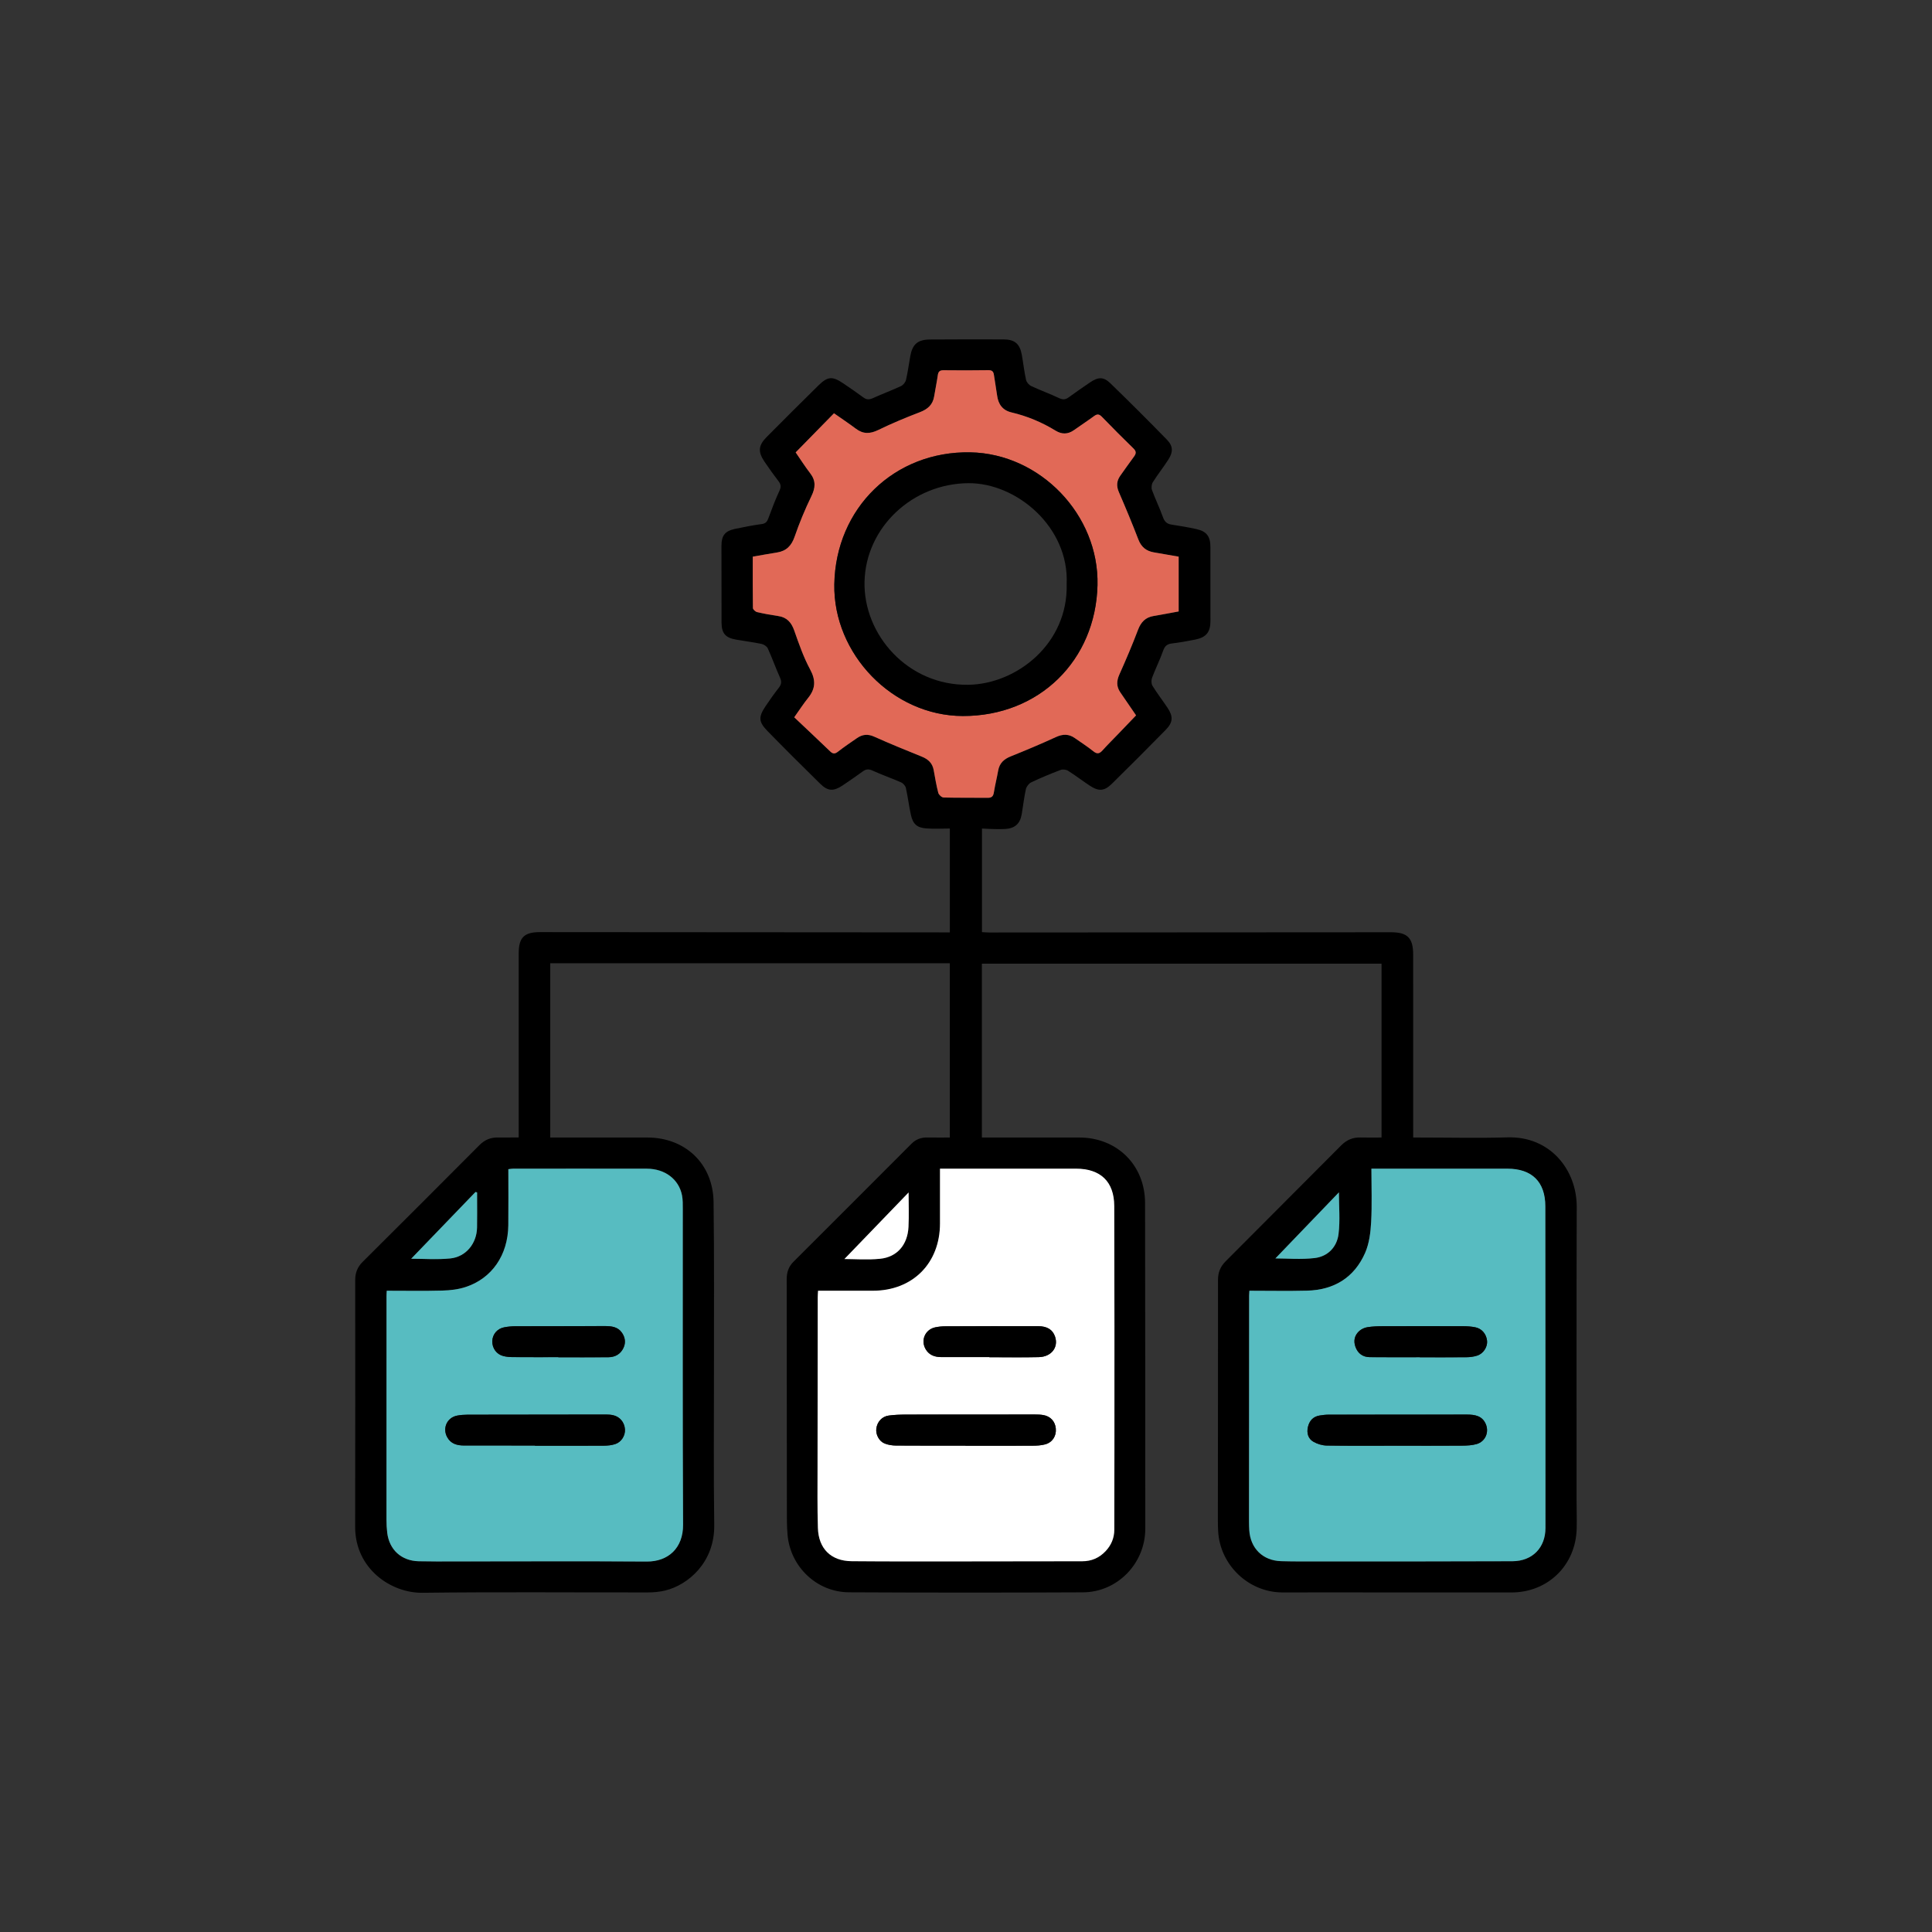
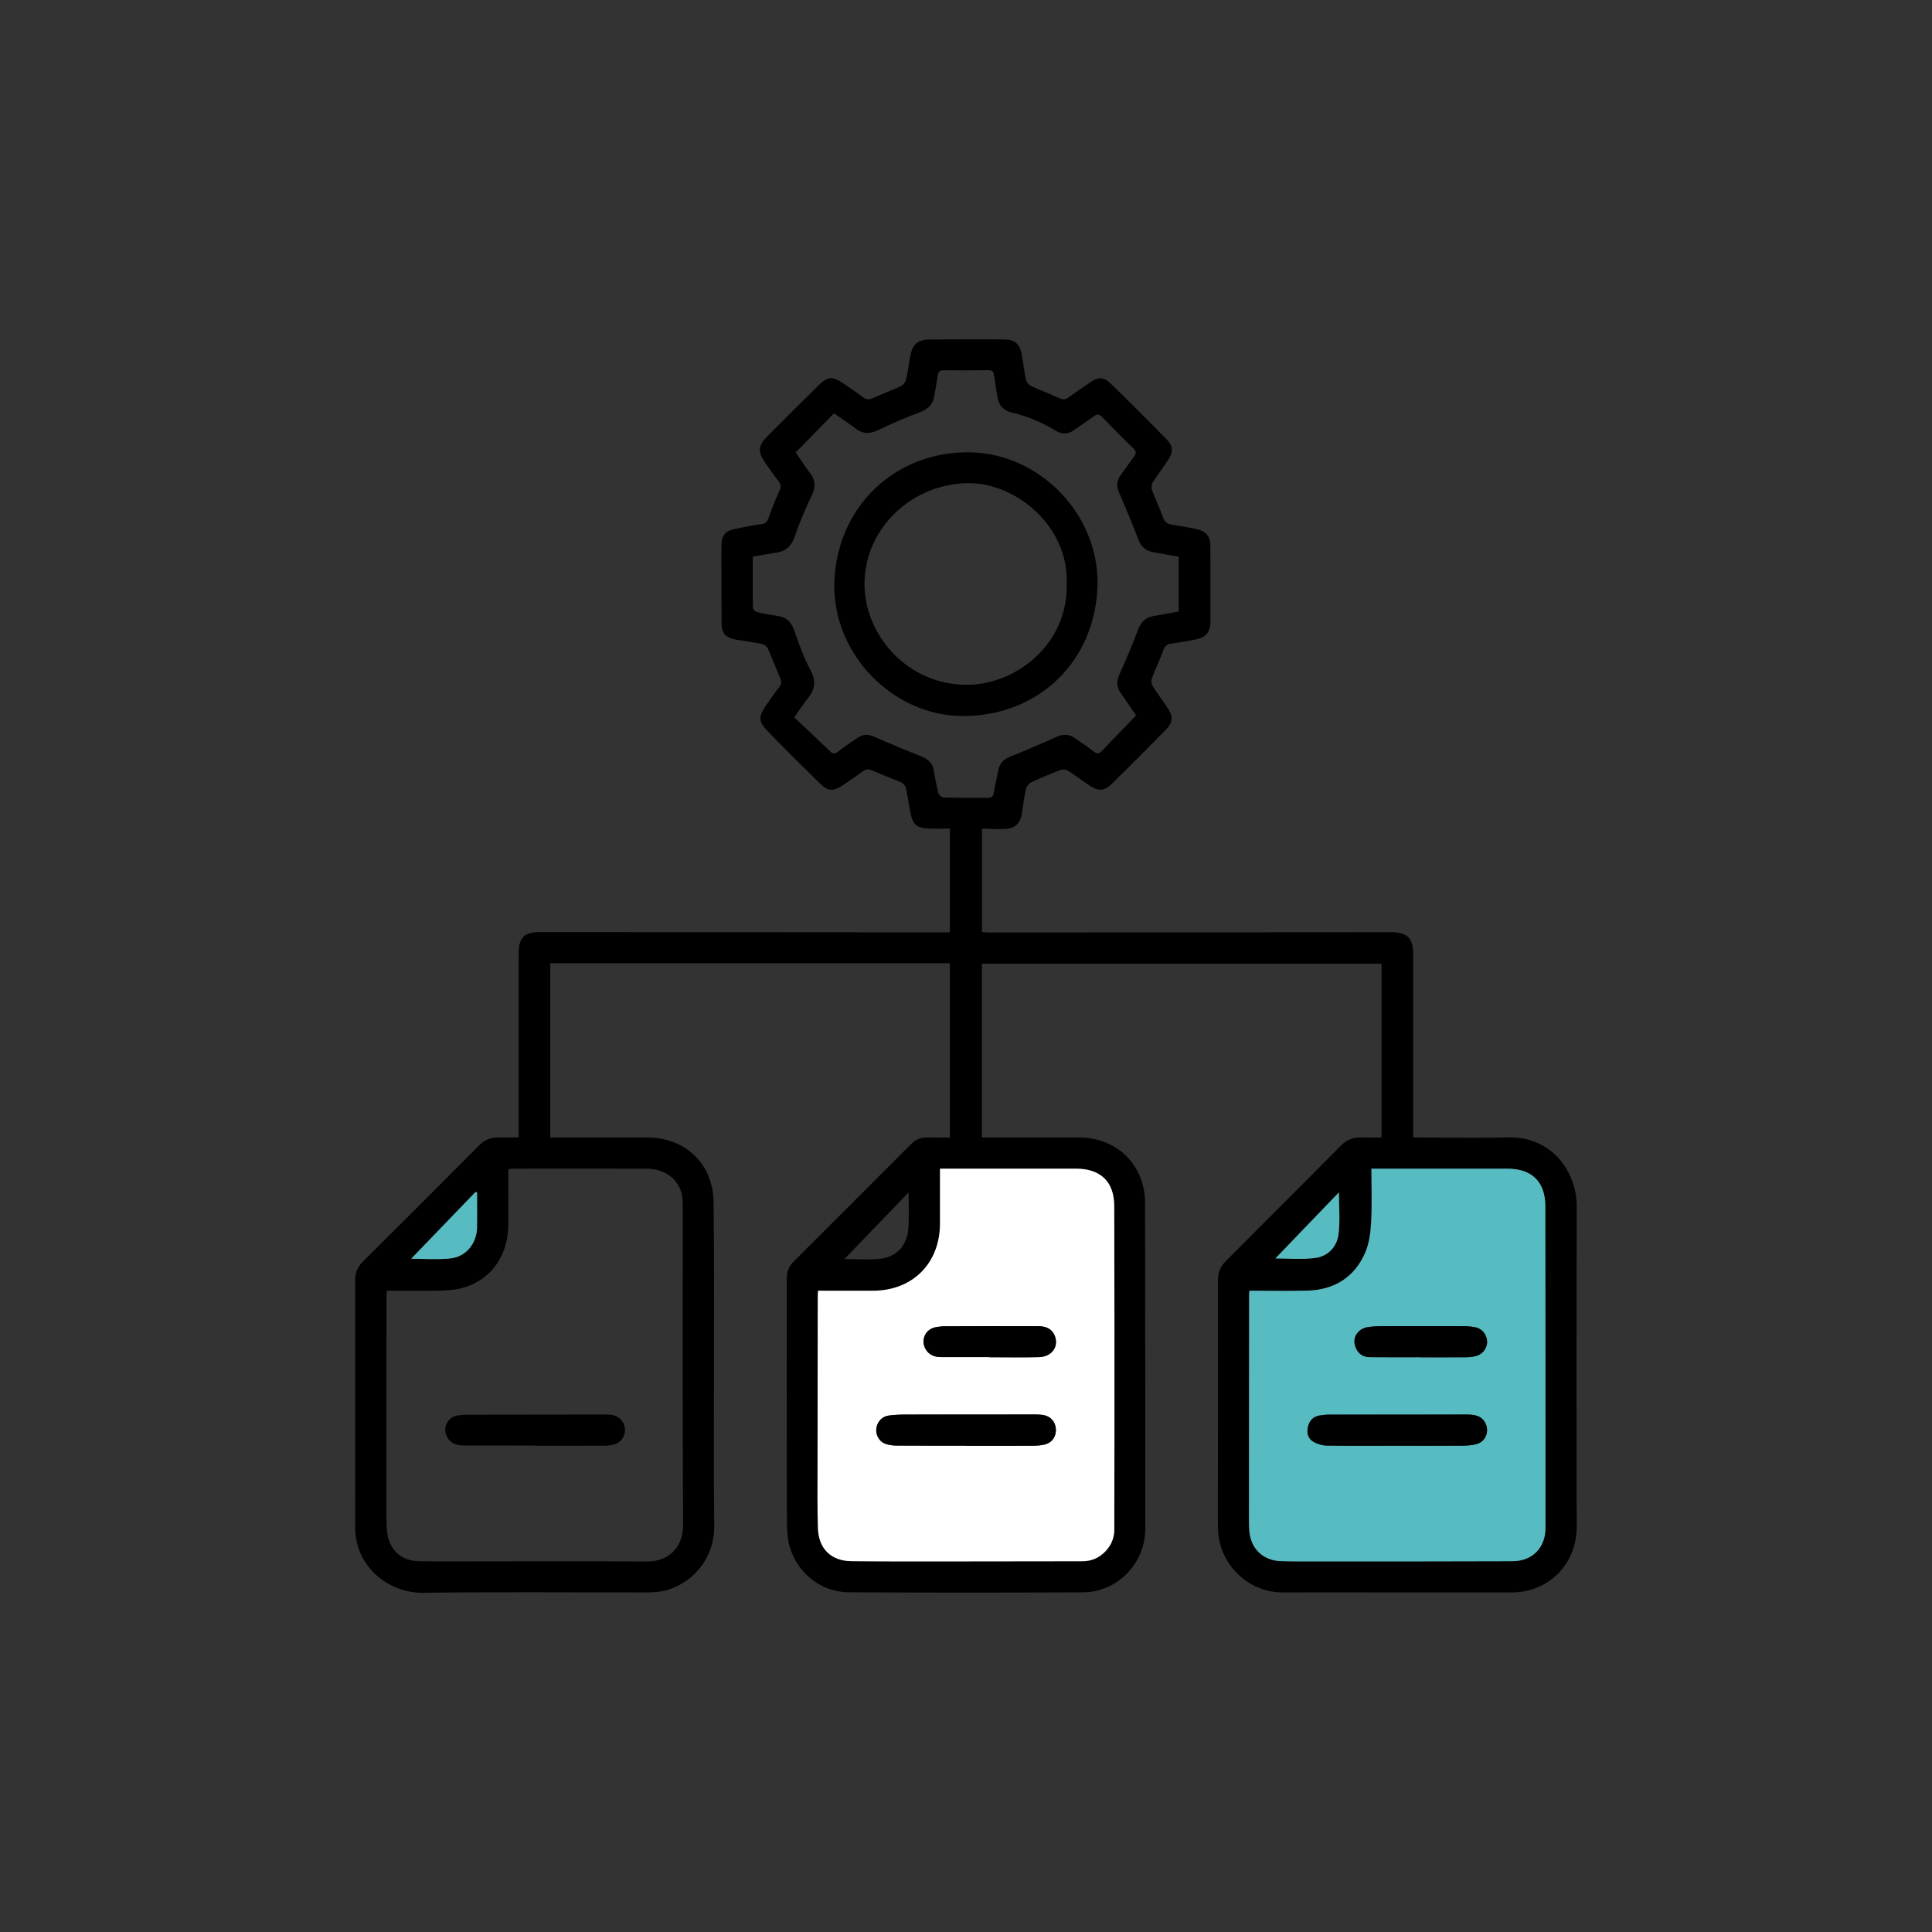
<svg xmlns="http://www.w3.org/2000/svg" id="Layer_1" x="0px" y="0px" viewBox="0 0 1080 1080" style="enable-background:new 0 0 1080 1080;" xml:space="preserve">
  <rect x="0" y="0" width="1080" height="1080" fill="#333333" stroke="none" />
  <style type="text/css">	.st0{fill:#E16957;}	.st1{fill:#57BCC1;}	.st2{fill:#FFFFFF;}	.st3{fill:#FDFEFF;}	.st4{fill:#F7F7F7;}	.st5{fill:#4AC4EF;}	.st6{fill:#F7F6F7;}</style>
  <g>
    <path d="M289.96,635.83c0-11.69,0-22.83,0-33.96c0-23.01,0-46.02,0-69.03c0-8.74,3.09-11.78,11.82-11.78  c75.22,0.05,150.43,0.1,225.65,0.15c1.08,0,2.17,0,3.54,0c0-19.35,0-38.51,0-58.05c-4.43,0-8.77,0.25-13.06-0.06  c-5.31-0.38-7.56-2.4-8.72-7.62c-1.1-4.95-1.68-10.02-2.79-14.96c-0.27-1.22-1.51-2.65-2.67-3.16c-5.3-2.34-10.8-4.22-16.06-6.63  c-2.09-0.96-3.54-0.81-5.27,0.43c-3.74,2.68-7.5,5.33-11.33,7.88c-5.18,3.44-8.29,3.3-12.62-0.96  c-9.85-9.68-19.64-19.41-29.29-29.29c-5.18-5.3-5.27-7.92-1.19-14.05c2.35-3.52,4.82-6.98,7.42-10.31  c1.44-1.85,1.64-3.41,0.65-5.61c-2.42-5.39-4.39-10.97-6.84-16.35c-0.53-1.16-2.18-2.25-3.49-2.52c-4.73-0.99-9.54-1.56-14.31-2.41  c-5.96-1.06-8.04-3.54-8.06-9.64c-0.05-14.29-0.06-28.58-0.04-42.87c0.01-5.66,1.99-8.19,7.54-9.37c4.97-1.05,9.96-2.02,14.99-2.71  c2.21-0.3,3.01-1.36,3.7-3.25c1.92-5.21,3.89-10.42,6.22-15.45c0.98-2.11,0.78-3.5-0.53-5.22c-2.7-3.57-5.34-7.19-7.84-10.9  c-3.79-5.61-3.49-9.13,1.22-13.87c9.56-9.62,19.16-19.21,28.83-28.72c5.28-5.19,7.84-5.35,13.99-1.21c3.81,2.57,7.6,5.18,11.3,7.91  c1.81,1.34,3.35,1.18,5.31,0.29c5.17-2.34,10.51-4.31,15.64-6.71c1.23-0.58,2.48-2.13,2.79-3.46c1.02-4.35,1.59-8.8,2.38-13.2  c1.22-6.79,4.16-9.34,11.16-9.38c13.69-0.09,27.37-0.1,41.06-0.05c6.2,0.02,9.04,2.5,10.14,8.64c0.83,4.64,1.34,9.34,2.35,13.94  c0.29,1.33,1.61,2.89,2.87,3.48c5.13,2.41,10.5,4.33,15.62,6.76c2.06,0.97,3.53,0.89,5.29-0.38c4.02-2.91,8.08-5.76,12.2-8.53  c4.41-2.96,7.39-3.04,11.13,0.58c10.69,10.36,21.24,20.88,31.63,31.54c3.52,3.61,3.56,6.91,0.78,11.23  c-2.74,4.27-5.93,8.26-8.63,12.56c-0.72,1.15-0.93,3.14-0.46,4.42c1.87,5.1,4.28,10,6.1,15.11c0.9,2.51,2.2,3.77,4.78,4.17  c4.66,0.72,9.32,1.49,13.92,2.51c5.74,1.27,7.83,4.08,7.84,10.01c0.01,13.81,0.02,27.61,0.02,41.42c0,6.14-2.34,9.09-8.44,10.33  c-4.38,0.89-8.8,1.66-13.24,2.2c-2.66,0.33-3.87,1.52-4.77,4.06c-1.81,5.12-4.27,10-6.18,15.09c-0.49,1.32-0.47,3.35,0.23,4.5  c2.6,4.22,5.66,8.15,8.4,12.28c3.26,4.9,3.11,8.15-1.01,12.36c-9.92,10.12-19.93,20.14-30.04,30.08  c-4.35,4.27-7.42,4.41-12.62,0.96c-4.03-2.68-7.88-5.64-11.97-8.21c-1.08-0.68-2.98-0.88-4.17-0.42  c-5.53,2.1-11.01,4.37-16.35,6.91c-1.33,0.63-2.68,2.35-3,3.79c-1.03,4.59-1.53,9.3-2.32,13.95c-0.92,5.42-3.8,8.01-9.32,8.35  c-2.17,0.13-4.36,0.06-6.54,0.02c-2.04-0.04-4.08-0.17-6.37-0.27c0,19.27,0,38.35,0,57.9c1.34,0.07,2.73,0.2,4.12,0.2  c74.85-0.04,149.71-0.09,224.56-0.13c9.18-0.01,12.36,3.2,12.36,12.54c0.02,32.58,0.01,65.16,0.01,97.74c0,1.32,0,2.64,0,4.47  c1.47,0,2.74,0,4.02,0c16.23,0,32.47,0.39,48.69-0.09c23.85-0.72,38.77,18.12,38.71,38.89c-0.16,54.38-0.08,108.76-0.09,163.13  c0,5.57,0.2,11.14,0.06,16.71c-0.49,20.36-15.99,35.63-36.36,35.66c-36.34,0.06-72.67-0.03-109.01-0.05  c-6.54,0-13.08,0.13-19.62,0.03c-18.68-0.3-34.36-15.43-35.42-34.14c-0.2-3.62-0.16-7.26-0.16-10.9  c0.03-43.24,0.11-86.47,0.07-129.71c0-4.2,1.39-7.46,4.28-10.35c21.57-21.59,43.12-43.2,64.64-64.84c3-3.01,6.48-4.49,10.73-4.37  c3.85,0.11,7.71,0.02,11.77,0.02c0-32.43,0-64.59,0-97.17c-74.44,0-148.82,0-223.41,0c0,32.17,0,64.45,0,97.17  c1.35,0,2.64,0,3.93,0c16.84,0,33.67-0.01,50.51,0c21.17,0.01,36.75,15.43,36.78,36.64c0.09,60.68,0.12,121.35,0.12,182.03  c0,19.36-15.52,35.48-34.85,35.57c-43.6,0.21-87.21,0.2-130.81-0.02c-17.95-0.09-32.76-14.25-34.31-32.14  c-0.43-4.93-0.38-9.92-0.38-14.88c-0.04-42.63-0.03-85.26-0.1-127.89c-0.01-3.84,0.99-7.06,3.76-9.83  c22.04-21.98,44.03-44,66.02-66.03c2.47-2.48,5.38-3.53,8.83-3.47c4.1,0.07,8.21,0.02,12.58,0.02c0-32.57,0-64.95,0-97.41  c-74.39,0-148.78,0-223.37,0c0,32.49,0,64.67,0,97.41c1.21,0,2.48,0,3.75,0c16.84,0,33.67,0,50.51,0  c21.23,0,36.76,14.69,37.04,36.04c0.41,31.12,0.19,62.25,0.22,93.37c0.03,29.07-0.26,58.14,0.15,87.2  c0.29,20.82-14.48,33.44-27.34,36.6c-3.14,0.77-6.46,1.07-9.7,1.08c-42.03,0.06-84.06-0.32-126.08,0.2  c-17.55,0.22-37.66-13.44-37.61-36.86c0.11-46.02,0.04-92.04,0.03-138.06c0-3.94,1.28-7.2,4.16-10.06  c21.81-21.69,43.57-43.44,65.27-65.25c3.04-3.05,6.48-4.43,10.73-4.28C282.34,635.93,285.95,635.83,289.96,635.83z M698.41,721.53  c-0.07,1.27-0.15,1.98-0.15,2.69c-0.03,40.68-0.06,81.36-0.07,122.05c0,3.03-0.03,6.06,0.15,9.08  c0.63,10.23,7.58,17.07,17.81,17.37c7.38,0.21,14.77,0.14,22.16,0.14c35.72-0.01,71.44,0.04,107.16-0.11  c11.14-0.05,18.44-7.57,18.44-18.58c0.02-59.93,0-119.87-0.07-179.8c-0.02-13.72-7.51-21.05-21.18-21.05  c-23.98-0.01-47.95,0-71.93,0c-1.28,0-2.56,0-4.11,0c0,10.3,0.39,20.11-0.15,29.87c-0.32,5.82-1.08,12-3.39,17.24  c-6.08,13.8-17.39,20.69-32.41,21.07C720.06,721.75,709.42,721.53,698.41,721.53z M457.3,721.53c-0.08,1.56-0.18,2.62-0.18,3.68  c-0.05,31.6-0.1,63.2-0.11,94.81c0,11.38-0.14,22.77,0.2,34.14c0.35,11.59,7.34,18.48,18.85,18.58c21.92,0.2,43.83,0.11,65.75,0.11  c21.07,0,42.14-0.06,63.21-0.08c5.12-0.01,9.41-1.86,12.94-5.57c3.24-3.41,4.93-7.41,4.94-12.11c0.03-15.38,0.08-30.75,0.07-46.13  c-0.01-44.92,0.06-89.84-0.1-134.76c-0.05-13.7-7.7-20.88-21.41-20.89c-23.98-0.01-47.95,0-71.93,0c-1.28,0-2.56,0-4.07,0  c0,10.51,0,20.54,0,30.58c-0.01,22.34-15.32,37.68-37.59,37.66C477.83,721.52,467.78,721.53,457.3,721.53z M216.2,721.53  c-0.07,1.45-0.15,2.27-0.15,3.1c-0.02,41.65-0.04,83.3-0.02,124.94c0,2.41,0.13,4.85,0.42,7.24c1.17,9.55,7.93,15.71,17.59,15.93  c6.53,0.15,13.08,0.1,19.61,0.1c35.96,0,71.92-0.19,107.88,0.06c11.99,0.08,20.37-7.52,20.3-20.57  c-0.3-58.84-0.13-117.68-0.16-176.52c0-2.54,0.05-5.13-0.43-7.6c-1.74-8.98-9.52-14.89-19.64-14.91  c-24.94-0.06-49.89-0.02-74.83-0.01c-0.8,0-1.6,0.17-2.61,0.28c0,10.6,0.09,20.99-0.02,31.39c-0.18,16.6-9.13,29.69-23.94,34.51  c-4.06,1.32-8.52,1.84-12.82,1.96C237.12,721.71,226.84,721.53,216.2,721.53z M420.8,311.17c0,9.86-0.06,19.3,0.1,28.73  c0.01,0.8,1.39,2.06,2.32,2.28c3.88,0.91,7.81,1.62,11.76,2.19c4.92,0.71,7.43,3.58,9.04,8.18c2.59,7.38,5.19,14.87,8.88,21.72  c3.24,6,2.99,10.79-1.15,15.9c-2.55,3.16-4.75,6.6-7.76,10.82c6.84,6.47,13.53,12.75,20.15,19.11c1.55,1.49,2.67,1.38,4.33,0.09  c3.43-2.67,7.04-5.12,10.63-7.59c3-2.06,5.99-2.4,9.54-0.81c8.79,3.95,17.74,7.57,26.67,11.19c3.53,1.43,5.92,3.61,6.63,7.46  c0.78,4.28,1.48,8.59,2.58,12.79c0.29,1.09,1.91,2.57,2.96,2.6c8.23,0.22,16.46,0.07,24.7,0.17c2.34,0.03,3.1-0.98,3.44-3.15  c0.64-4.06,1.66-8.05,2.38-12.09c0.73-4.15,3.23-6.41,7.04-7.94c8.5-3.41,16.95-6.97,25.27-10.79c3.82-1.75,7.16-1.8,10.56,0.59  c3.46,2.44,7.05,4.72,10.34,7.37c2.14,1.73,3.46,1.34,5.13-0.52c2.74-3.06,5.67-5.95,8.52-8.91c3.4-3.54,6.79-7.08,10.22-10.65  c-2.96-4.33-5.91-8.61-8.84-12.91c-2.18-3.2-2.09-6.35-0.5-9.91c3.69-8.25,7.23-16.57,10.44-25.02c1.63-4.29,4.11-6.94,8.66-7.7  c4.73-0.79,9.43-1.71,14.05-2.55c0-10.41,0-20.51,0-30.63c-4.79-0.83-9.31-1.64-13.84-2.4c-4.3-0.73-7.07-2.99-8.69-7.2  c-3.41-8.89-7.07-17.68-10.86-26.41c-1.45-3.36-1.32-6.29,0.74-9.21c2.52-3.55,5.01-7.13,7.61-10.62c1.24-1.68,1.56-2.91-0.21-4.62  c-6.01-5.8-11.87-11.75-17.69-17.75c-1.49-1.53-2.63-1.63-4.33-0.38c-3.7,2.72-7.56,5.23-11.3,7.89c-3.36,2.38-6.8,2.37-10.19,0.29  c-7.69-4.72-15.9-8.14-24.68-10.22c-5.04-1.19-7.4-4.58-8.06-9.51c-0.51-3.83-1.23-7.64-1.77-11.47c-0.26-1.86-1.03-2.66-3.06-2.63  c-8.35,0.12-16.71,0.14-25.06,0.03c-2.19-0.03-2.97,0.76-3.26,2.81c-0.56,3.95-1.39,7.85-2.03,11.79c-0.77,4.7-3.62,7.18-8,8.86  c-7.87,3-15.67,6.26-23.25,9.95c-4.55,2.21-8.39,2.37-12.47-0.7c-3.94-2.96-8.05-5.69-12.27-8.65  c-7.16,7.31-14.18,14.46-21.43,21.87c2.62,3.8,5.2,7.88,8.14,11.69c3.23,4.2,2.94,8.07,0.68,12.73c-3.57,7.36-6.73,14.97-9.4,22.7  c-1.75,5.07-4.62,8-9.83,8.83C429.96,309.54,425.57,310.34,420.8,311.17z M507.91,666.6c-12.25,12.7-24.43,25.34-35.87,37.2  c5.57,0,12.84,0.58,19.97-0.14c9.52-0.97,15.34-7.83,15.84-17.77C508.17,679.49,507.91,673.06,507.91,666.6z M748.46,666.53  c-11.97,12.45-24.15,25.12-35.51,36.93c6.37,0,14.24,0.7,21.93-0.2c7.37-0.86,12.46-6.14,13.36-13.41  C749.2,682.18,748.46,674.31,748.46,666.53z M229.86,703.64c6.78,0,14.36,0.58,21.82-0.15c8.8-0.87,14.82-8.34,15-17.26  c0.11-5.44,0.03-10.88,0.03-16.32c0-1.11,0-2.22,0-3.32c-0.3-0.08-0.6-0.17-0.9-0.25C253.71,678.89,241.61,691.45,229.86,703.64z" />
    <path class="st1" d="M698.41,721.53c11,0,21.64,0.22,32.27-0.05c15.02-0.38,26.33-7.27,32.41-21.07  c2.31-5.25,3.07-11.43,3.39-17.24c0.53-9.76,0.15-19.57,0.15-29.87c1.55,0,2.83,0,4.11,0c23.98,0,47.95-0.01,71.93,0  c13.68,0.01,21.17,7.33,21.18,21.05c0.07,59.93,0.08,119.87,0.07,179.8c0,11.01-7.29,18.53-18.44,18.58  c-35.72,0.16-71.44,0.1-107.16,0.11c-7.39,0-14.78,0.08-22.16-0.14c-10.23-0.3-17.18-7.14-17.81-17.37  c-0.19-3.02-0.15-6.05-0.15-9.08c0.02-40.68,0.04-81.36,0.07-122.05C698.27,723.51,698.34,722.8,698.41,721.53z M780.92,808.16  c0,0.01,0,0.01,0,0.02c12.11,0,24.21,0.05,36.32-0.04c2.76-0.02,5.62-0.15,8.24-0.9c4.77-1.38,7.02-6.5,5.14-11.05  c-1.95-4.72-6.13-5.43-10.53-5.43c-25.79-0.02-51.57,0-77.36,0.05c-1.69,0-3.39,0.21-5.05,0.48c-3.66,0.6-5.75,2.99-6.54,6.44  c-0.76,3.35,0.1,6.53,3.11,8.25c2.19,1.25,4.95,2.07,7.46,2.11C754.78,808.27,767.85,808.16,780.92,808.16z M793.67,758.69  c0,0.01,0,0.03,0,0.04c8.72,0,17.44,0.06,26.16-0.04c2.03-0.02,4.14-0.3,6.05-0.94c3.43-1.14,5.74-4.92,5.41-8.22  c-0.39-3.85-2.97-6.91-6.7-7.6c-2.13-0.4-4.32-0.58-6.49-0.59c-15.02-0.05-30.04-0.05-45.05,0c-2.9,0.01-5.83,0.12-8.68,0.57  c-1.57,0.25-3.28,1.03-4.47,2.08c-2.69,2.37-3.42,5.5-2.18,8.92c1.34,3.7,4.11,5.7,7.99,5.74  C775.02,758.76,784.35,758.69,793.67,758.69z" />
    <path class="st2" d="M457.3,721.53c10.49,0,20.53-0.01,30.57,0c22.27,0.02,37.59-15.32,37.59-37.66c0-10.03,0-20.06,0-30.58  c1.51,0,2.79,0,4.07,0c23.98,0,47.95-0.01,71.93,0c13.71,0.01,21.36,7.19,21.41,20.89c0.16,44.92,0.1,89.84,0.1,134.76  c0,15.38-0.04,30.75-0.07,46.13c-0.01,4.7-1.71,8.71-4.94,12.11c-3.53,3.71-7.82,5.56-12.94,5.57  c-21.07,0.02-42.14,0.08-63.21,0.08c-21.92,0-43.84,0.09-65.75-0.11c-11.51-0.1-18.5-6.99-18.85-18.58  c-0.35-11.37-0.21-22.76-0.2-34.14c0.01-31.6,0.07-63.2,0.11-94.81C457.11,724.15,457.22,723.09,457.3,721.53z M539.7,808.12  c0,0.02,0,0.05,0,0.07c12.46,0,24.92,0.04,37.39-0.03c2.4-0.01,4.88-0.12,7.16-0.74c4.1-1.12,6.34-4.69,5.97-8.8  c-0.35-4.02-2.98-6.92-7.05-7.6c-1.54-0.26-3.13-0.3-4.7-0.3c-24.08-0.01-48.16-0.01-72.23,0.04c-3.14,0.01-6.3,0.13-9.4,0.55  c-3.8,0.5-6.48,3.51-6.96,7.3c-0.41,3.23,1.49,7.04,4.65,8.32c1.96,0.79,4.22,1.13,6.35,1.15  C513.81,808.17,526.75,808.12,539.7,808.12z M553.06,758.63c0,0.02,0,0.05,0,0.07c9.2,0,18.4,0.17,27.6-0.05  c7.13-0.17,11.18-5.56,9.1-11.54c-1.32-3.78-4.28-5.76-9.51-5.77c-17.31-0.06-34.62,0.01-51.93,0.08  c-1.81,0.01-3.64,0.19-5.41,0.55c-5.77,1.17-8.42,7.35-5.38,12.37c1.98,3.28,5.12,4.28,8.67,4.29  C535.14,758.66,544.1,758.63,553.06,758.63z" />
-     <path class="st1" d="M216.2,721.53c10.64,0,20.92,0.19,31.19-0.09c4.3-0.11,8.75-0.64,12.82-1.96  c14.81-4.82,23.75-17.9,23.94-34.51c0.12-10.39,0.02-20.79,0.02-31.39c1-0.11,1.81-0.27,2.61-0.28  c24.94-0.01,49.89-0.05,74.83,0.01c10.12,0.02,17.9,5.93,19.64,14.91c0.48,2.47,0.43,5.06,0.43,7.6  c0.03,58.84-0.14,117.68,0.16,176.52c0.07,13.05-8.31,20.65-20.3,20.57c-35.96-0.25-71.92-0.07-107.88-0.06  c-6.54,0-13.08,0.05-19.61-0.1c-9.66-0.23-16.42-6.38-17.59-15.93c-0.29-2.4-0.42-4.83-0.42-7.24  c-0.01-41.65,0.01-83.3,0.02-124.94C216.05,723.8,216.12,722.97,216.2,721.53z M299.05,808.06c0,0.04,0,0.08,0,0.13  c12.82,0,25.65,0.04,38.47-0.04c2.14-0.01,4.39-0.23,6.4-0.9c3.47-1.15,5.64-4.75,5.43-8.2c-0.25-3.99-2.86-7.15-6.75-7.98  c-1.29-0.27-2.64-0.35-3.97-0.35c-25.77,0.01-51.54,0.03-77.31,0.1c-1.93,0-3.88,0.16-5.77,0.51c-5.64,1.07-8.33,6.98-5.6,12.02  c2.08,3.84,5.63,4.69,9.53,4.7C272.67,808.08,285.86,808.06,299.05,808.06z M312.13,758.66c0,0.02,0,0.05,0,0.07  c9.31,0,18.62,0.05,27.93-0.03c3.79-0.03,6.82-1.71,8.47-5.22c1.4-2.97,0.94-5.96-0.93-8.59c-2.3-3.23-5.82-3.61-9.41-3.61  c-16.68,0.01-33.37,0.02-50.05,0.08c-2.05,0.01-4.11,0.21-6.13,0.57c-3.99,0.7-6.72,3.92-6.81,7.78c-0.1,3.93,2.37,7.38,6.18,8.33  c1.62,0.41,3.34,0.57,5.01,0.58C294.97,758.7,303.55,758.66,312.13,758.66z" />
-     <path class="st0" d="M420.8,311.17c4.77-0.82,9.16-1.63,13.57-2.33c5.21-0.83,8.08-3.76,9.83-8.83c2.67-7.73,5.83-15.34,9.4-22.7  c2.26-4.66,2.56-8.53-0.68-12.73c-2.93-3.81-5.51-7.89-8.14-11.69c7.26-7.41,14.27-14.56,21.43-21.87  c4.22,2.96,8.34,5.69,12.27,8.65c4.08,3.07,7.92,2.91,12.47,0.7c7.57-3.68,15.38-6.94,23.25-9.95c4.38-1.67,7.23-4.15,8-8.86  c0.64-3.94,1.47-7.84,2.03-11.79c0.29-2.05,1.08-2.84,3.26-2.81c8.35,0.11,16.71,0.09,25.06-0.03c2.03-0.03,2.8,0.77,3.06,2.63  c0.54,3.83,1.26,7.64,1.77,11.47c0.66,4.93,3.02,8.32,8.06,9.51c8.78,2.07,16.99,5.5,24.68,10.22c3.4,2.08,6.83,2.09,10.19-0.29  c3.75-2.66,7.6-5.17,11.3-7.89c1.7-1.25,2.84-1.15,4.33,0.38c5.82,5.99,11.69,11.94,17.69,17.75c1.77,1.71,1.45,2.95,0.21,4.62  c-2.59,3.5-5.09,7.07-7.61,10.62c-2.07,2.92-2.2,5.85-0.74,9.21c3.78,8.73,7.45,17.53,10.86,26.41c1.62,4.21,4.39,6.48,8.69,7.2  c4.53,0.76,9.05,1.57,13.84,2.4c0,10.12,0,20.22,0,30.63c-4.62,0.84-9.33,1.76-14.05,2.55c-4.54,0.76-7.03,3.42-8.66,7.7  c-3.2,8.45-6.75,16.77-10.44,25.02c-1.59,3.56-1.68,6.71,0.5,9.91c2.93,4.3,5.87,8.58,8.84,12.91c-3.42,3.57-6.82,7.11-10.22,10.65  c-2.85,2.96-5.78,5.85-8.52,8.91c-1.67,1.86-2.99,2.25-5.13,0.52c-3.29-2.65-6.88-4.93-10.34-7.37c-3.4-2.4-6.74-2.35-10.56-0.59  c-8.32,3.82-16.77,7.38-25.27,10.79c-3.82,1.53-6.31,3.79-7.04,7.94c-0.71,4.05-1.74,8.04-2.38,12.09  c-0.34,2.17-1.1,3.18-3.44,3.15c-8.23-0.1-16.47,0.05-24.7-0.17c-1.04-0.03-2.67-1.51-2.96-2.6c-1.1-4.2-1.8-8.51-2.58-12.79  c-0.7-3.85-3.1-6.04-6.63-7.46c-8.94-3.62-17.88-7.24-26.67-11.19c-3.55-1.59-6.54-1.25-9.54,0.81c-3.59,2.47-7.2,4.91-10.63,7.59  c-1.66,1.29-2.79,1.4-4.33-0.09c-6.61-6.36-13.31-12.64-20.15-19.11c3.01-4.22,5.21-7.66,7.76-10.82c4.14-5.12,4.39-9.9,1.15-15.9  c-3.7-6.85-6.29-14.34-8.88-21.72c-1.61-4.6-4.12-7.47-9.04-8.18c-3.95-0.57-7.88-1.28-11.76-2.19c-0.94-0.22-2.31-1.48-2.32-2.28  C420.74,330.47,420.8,321.03,420.8,311.17z M466.39,326.64c-0.66,38.9,32.56,73.54,71.84,73.61c42.82,0.08,74.26-31.2,75.28-73.12  c0.95-39.32-32.04-73.57-71.13-74.28C499.99,252.09,467.11,284.01,466.39,326.64z" />
-     <path class="st2" d="M507.91,666.6c0,6.47,0.26,12.89-0.06,19.29c-0.5,9.94-6.32,16.8-15.84,17.77  c-7.13,0.73-14.39,0.14-19.97,0.14C483.48,691.94,495.66,679.3,507.91,666.6z" />
    <path class="st1" d="M748.46,666.53c0,7.78,0.74,15.66-0.21,23.32c-0.9,7.27-5.99,12.55-13.36,13.41c-7.69,0.9-15.56,0.2-21.93,0.2  C724.31,691.65,736.49,678.98,748.46,666.53z" />
    <path class="st1" d="M229.86,703.64c11.75-12.19,23.85-24.75,35.94-37.31c0.3,0.08,0.6,0.17,0.9,0.25c0,1.11,0,2.22,0,3.32  c0,5.44,0.08,10.88-0.03,16.32c-0.18,8.92-6.21,16.39-15,17.26C244.22,704.22,236.64,703.64,229.86,703.64z" />
    <path d="M780.92,808.16c-13.07,0-26.15,0.11-39.22-0.09c-2.52-0.04-5.27-0.86-7.46-2.11c-3.01-1.71-3.87-4.9-3.11-8.25  c0.79-3.45,2.87-5.84,6.54-6.44c1.67-0.27,3.37-0.48,5.05-0.48c25.79-0.04,51.57-0.06,77.36-0.05c4.4,0,8.58,0.71,10.53,5.43  c1.88,4.55-0.37,9.67-5.14,11.05c-2.62,0.76-5.48,0.88-8.24,0.9c-12.1,0.09-24.21,0.04-36.32,0.04  C780.92,808.17,780.92,808.17,780.92,808.16z" />
    <path d="M793.67,758.69c-9.32,0-18.65,0.07-27.97-0.03c-3.88-0.04-6.65-2.04-7.99-5.74c-1.24-3.42-0.5-6.54,2.18-8.92  c1.19-1.05,2.89-1.83,4.47-2.08c2.85-0.46,5.78-0.56,8.68-0.57c15.02-0.05,30.04-0.05,45.05,0c2.17,0.01,4.36,0.19,6.49,0.59  c3.73,0.7,6.3,3.75,6.7,7.6c0.34,3.29-1.98,7.07-5.41,8.22c-1.91,0.64-4.02,0.92-6.05,0.94c-8.72,0.1-17.44,0.04-26.16,0.04  C793.67,758.71,793.67,758.7,793.67,758.69z" />
    <path d="M539.7,808.12c-12.95,0-25.89,0.05-38.84-0.05c-2.13-0.02-4.39-0.36-6.35-1.15c-3.16-1.27-5.06-5.09-4.65-8.32  c0.48-3.79,3.16-6.79,6.96-7.3c3.11-0.41,6.27-0.54,9.4-0.55c24.08-0.05,48.16-0.05,72.23-0.04c1.57,0,3.16,0.04,4.7,0.3  c4.08,0.68,6.7,3.58,7.05,7.6c0.36,4.11-1.87,7.68-5.97,8.8c-2.29,0.62-4.77,0.73-7.16,0.74c-12.46,0.07-24.92,0.03-37.39,0.03  C539.7,808.16,539.7,808.14,539.7,808.12z" />
    <path d="M553.06,758.63c-8.96,0-17.91,0.03-26.87-0.01c-3.56-0.02-6.69-1.02-8.67-4.29c-3.04-5.02-0.39-11.2,5.38-12.37  c1.77-0.36,3.6-0.54,5.41-0.55c17.31-0.07,34.62-0.13,51.93-0.08c5.23,0.02,8.19,2,9.51,5.77c2.09,5.98-1.97,11.37-9.1,11.54  c-9.19,0.22-18.4,0.05-27.6,0.05C553.06,758.68,553.06,758.65,553.06,758.63z" />
    <path d="M299.05,808.06c-13.19,0-26.37,0.02-39.56-0.01c-3.91-0.01-7.45-0.87-9.53-4.7c-2.73-5.04-0.04-10.95,5.6-12.02  c1.89-0.36,3.85-0.51,5.77-0.51c25.77-0.06,51.54-0.09,77.31-0.1c1.32,0,2.68,0.08,3.97,0.35c3.88,0.83,6.5,3.99,6.75,7.98  c0.21,3.45-1.96,7.05-5.43,8.2c-2.02,0.67-4.26,0.89-6.4,0.9c-12.82,0.08-25.65,0.04-38.47,0.04  C299.05,808.15,299.05,808.1,299.05,808.06z" />
-     <path d="M312.13,758.66c-8.58,0-17.17,0.03-25.75-0.03c-1.68-0.01-3.39-0.18-5.01-0.58c-3.81-0.95-6.28-4.4-6.18-8.33  c0.1-3.86,2.82-7.08,6.81-7.78c2.01-0.36,4.08-0.56,6.13-0.57c16.68-0.06,33.37-0.07,50.05-0.08c3.59,0,7.11,0.38,9.41,3.61  c1.87,2.63,2.33,5.62,0.93,8.59c-1.65,3.51-4.68,5.19-8.47,5.22c-9.31,0.08-18.62,0.03-27.93,0.03  C312.13,758.71,312.13,758.69,312.13,758.66z" />
    <path d="M466.39,326.64c0.73-42.64,33.6-74.56,75.99-73.78c39.09,0.71,72.08,34.96,71.13,74.28c-1.02,41.92-32.46,73.2-75.28,73.12  C498.95,400.18,465.72,365.54,466.39,326.64z M596.27,326.46c1.45-31.81-27.98-56.54-54.9-56.36c-31.27,0.21-57.3,24.64-58.09,54.9  c-0.77,29.74,24.17,58.32,58.03,57.8C568.49,382.37,597.18,359.69,596.27,326.46z" />
  </g>
</svg>